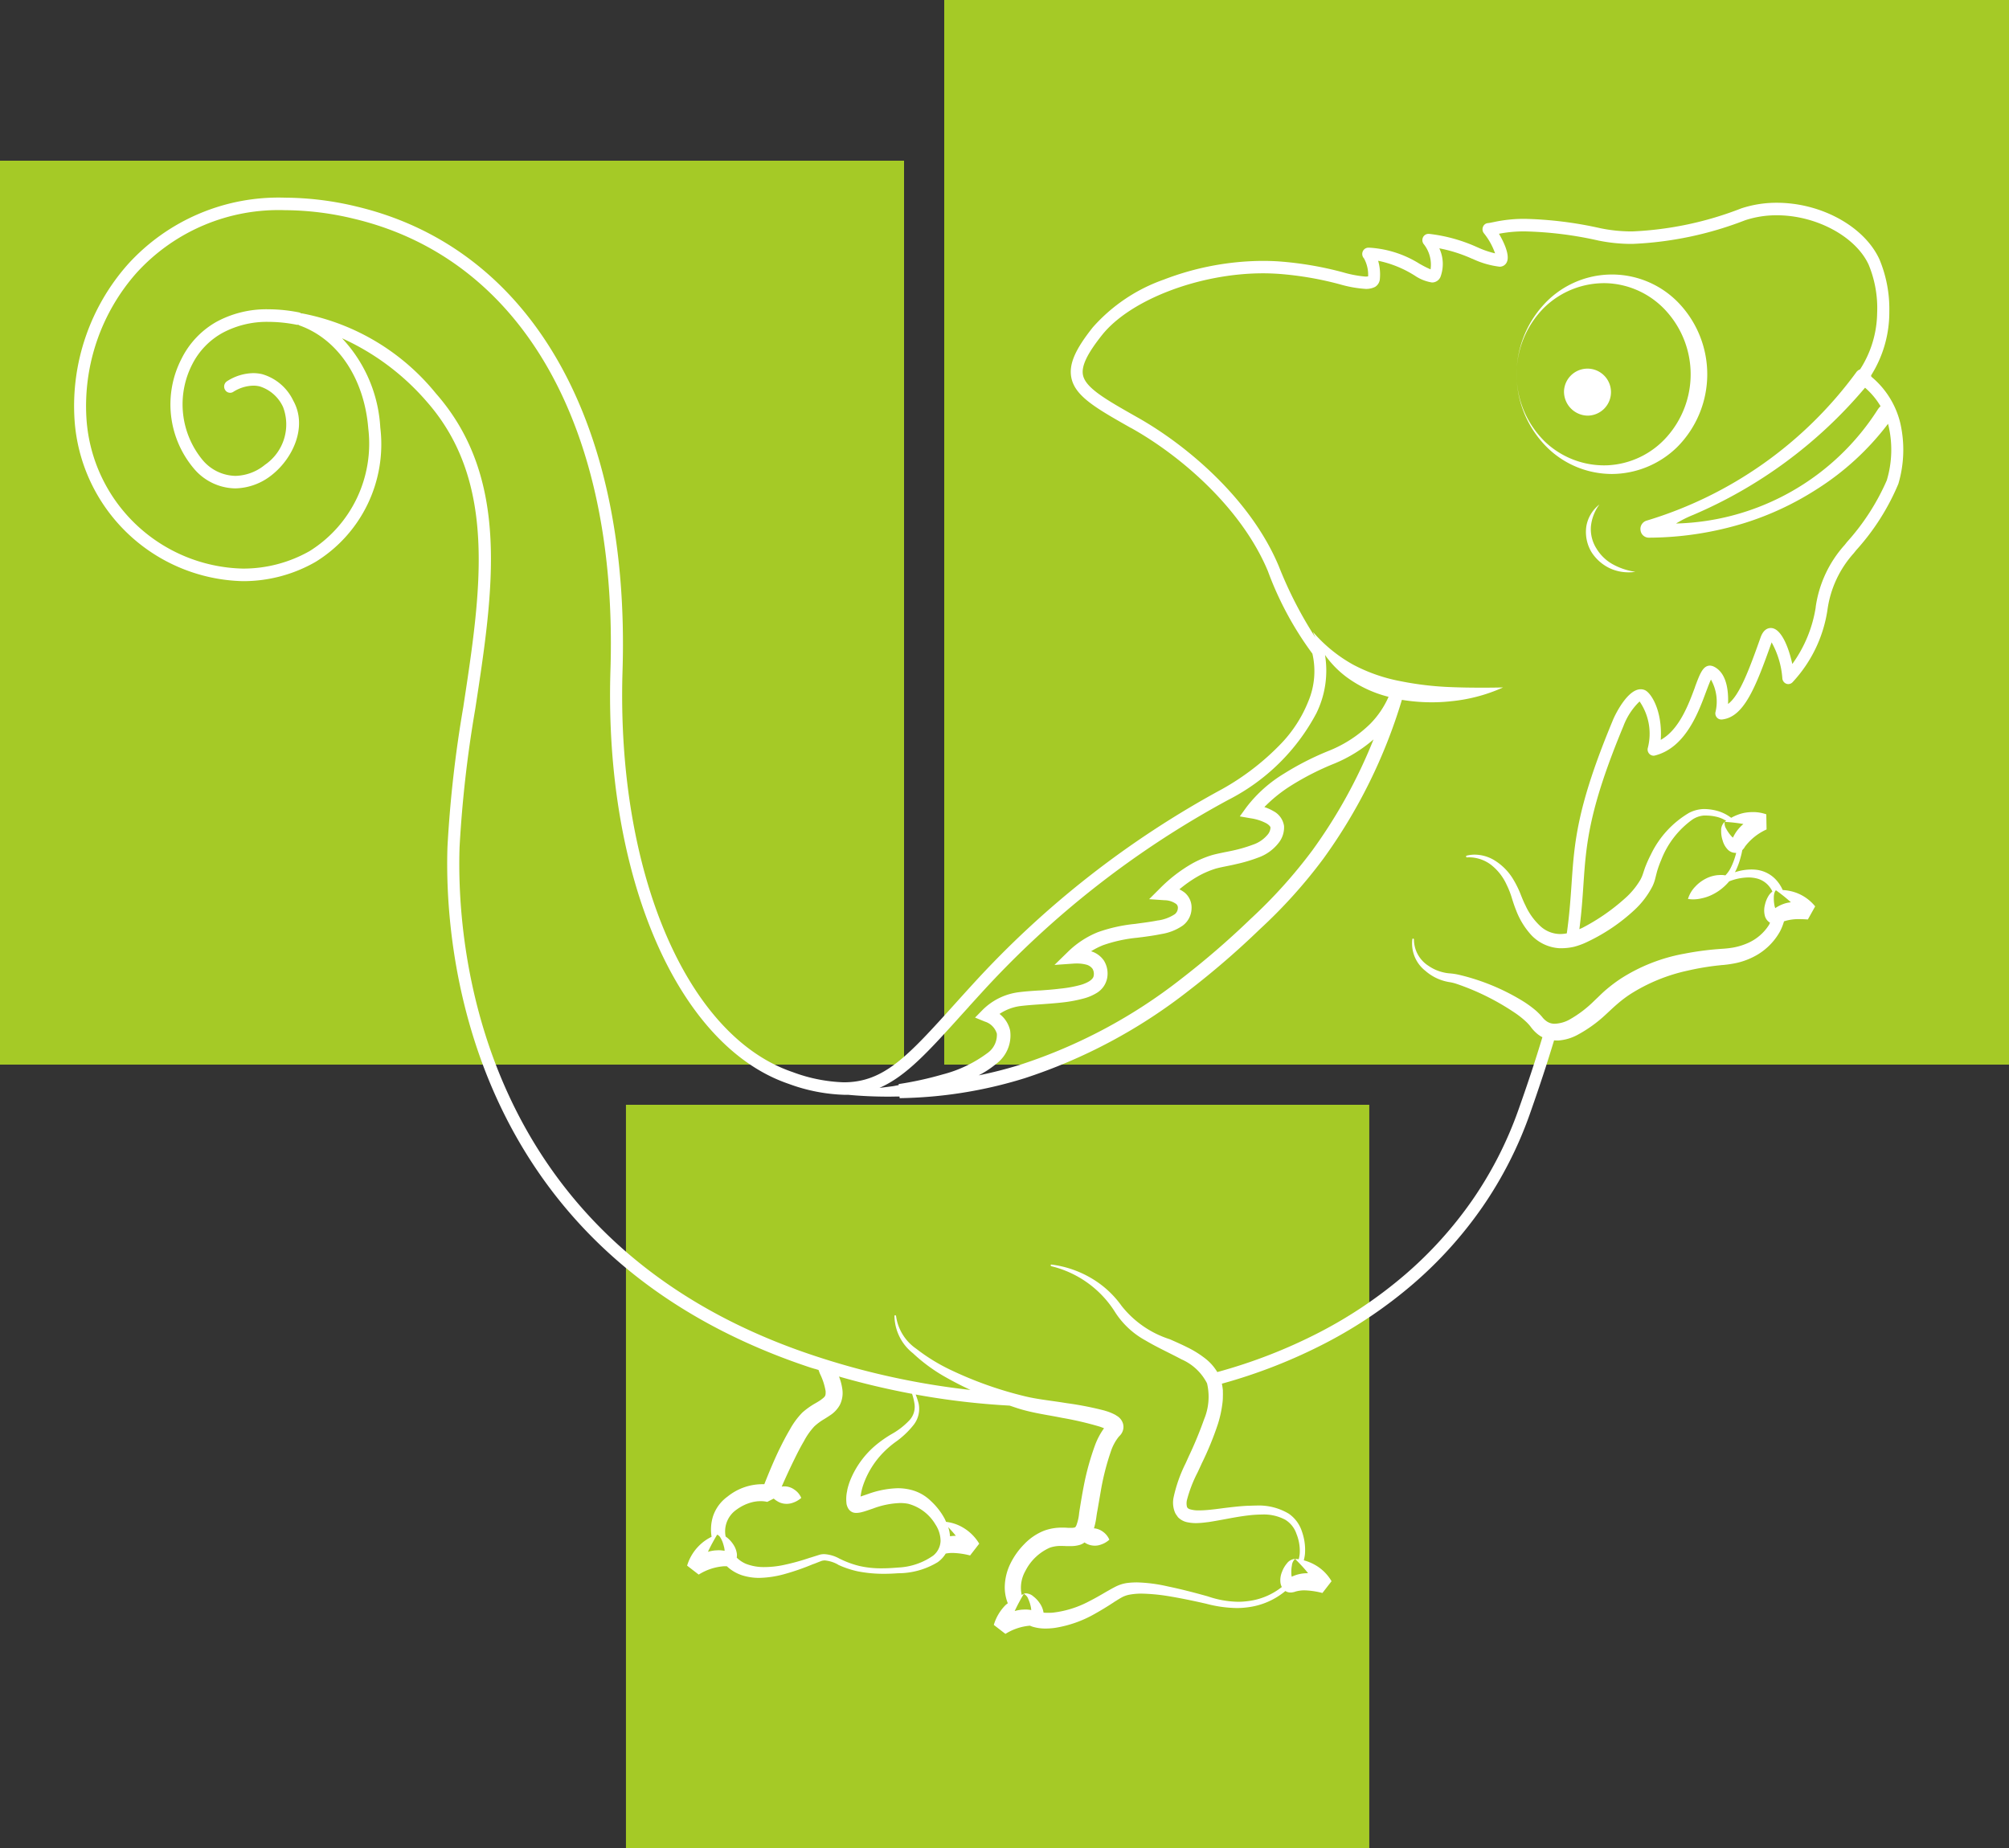
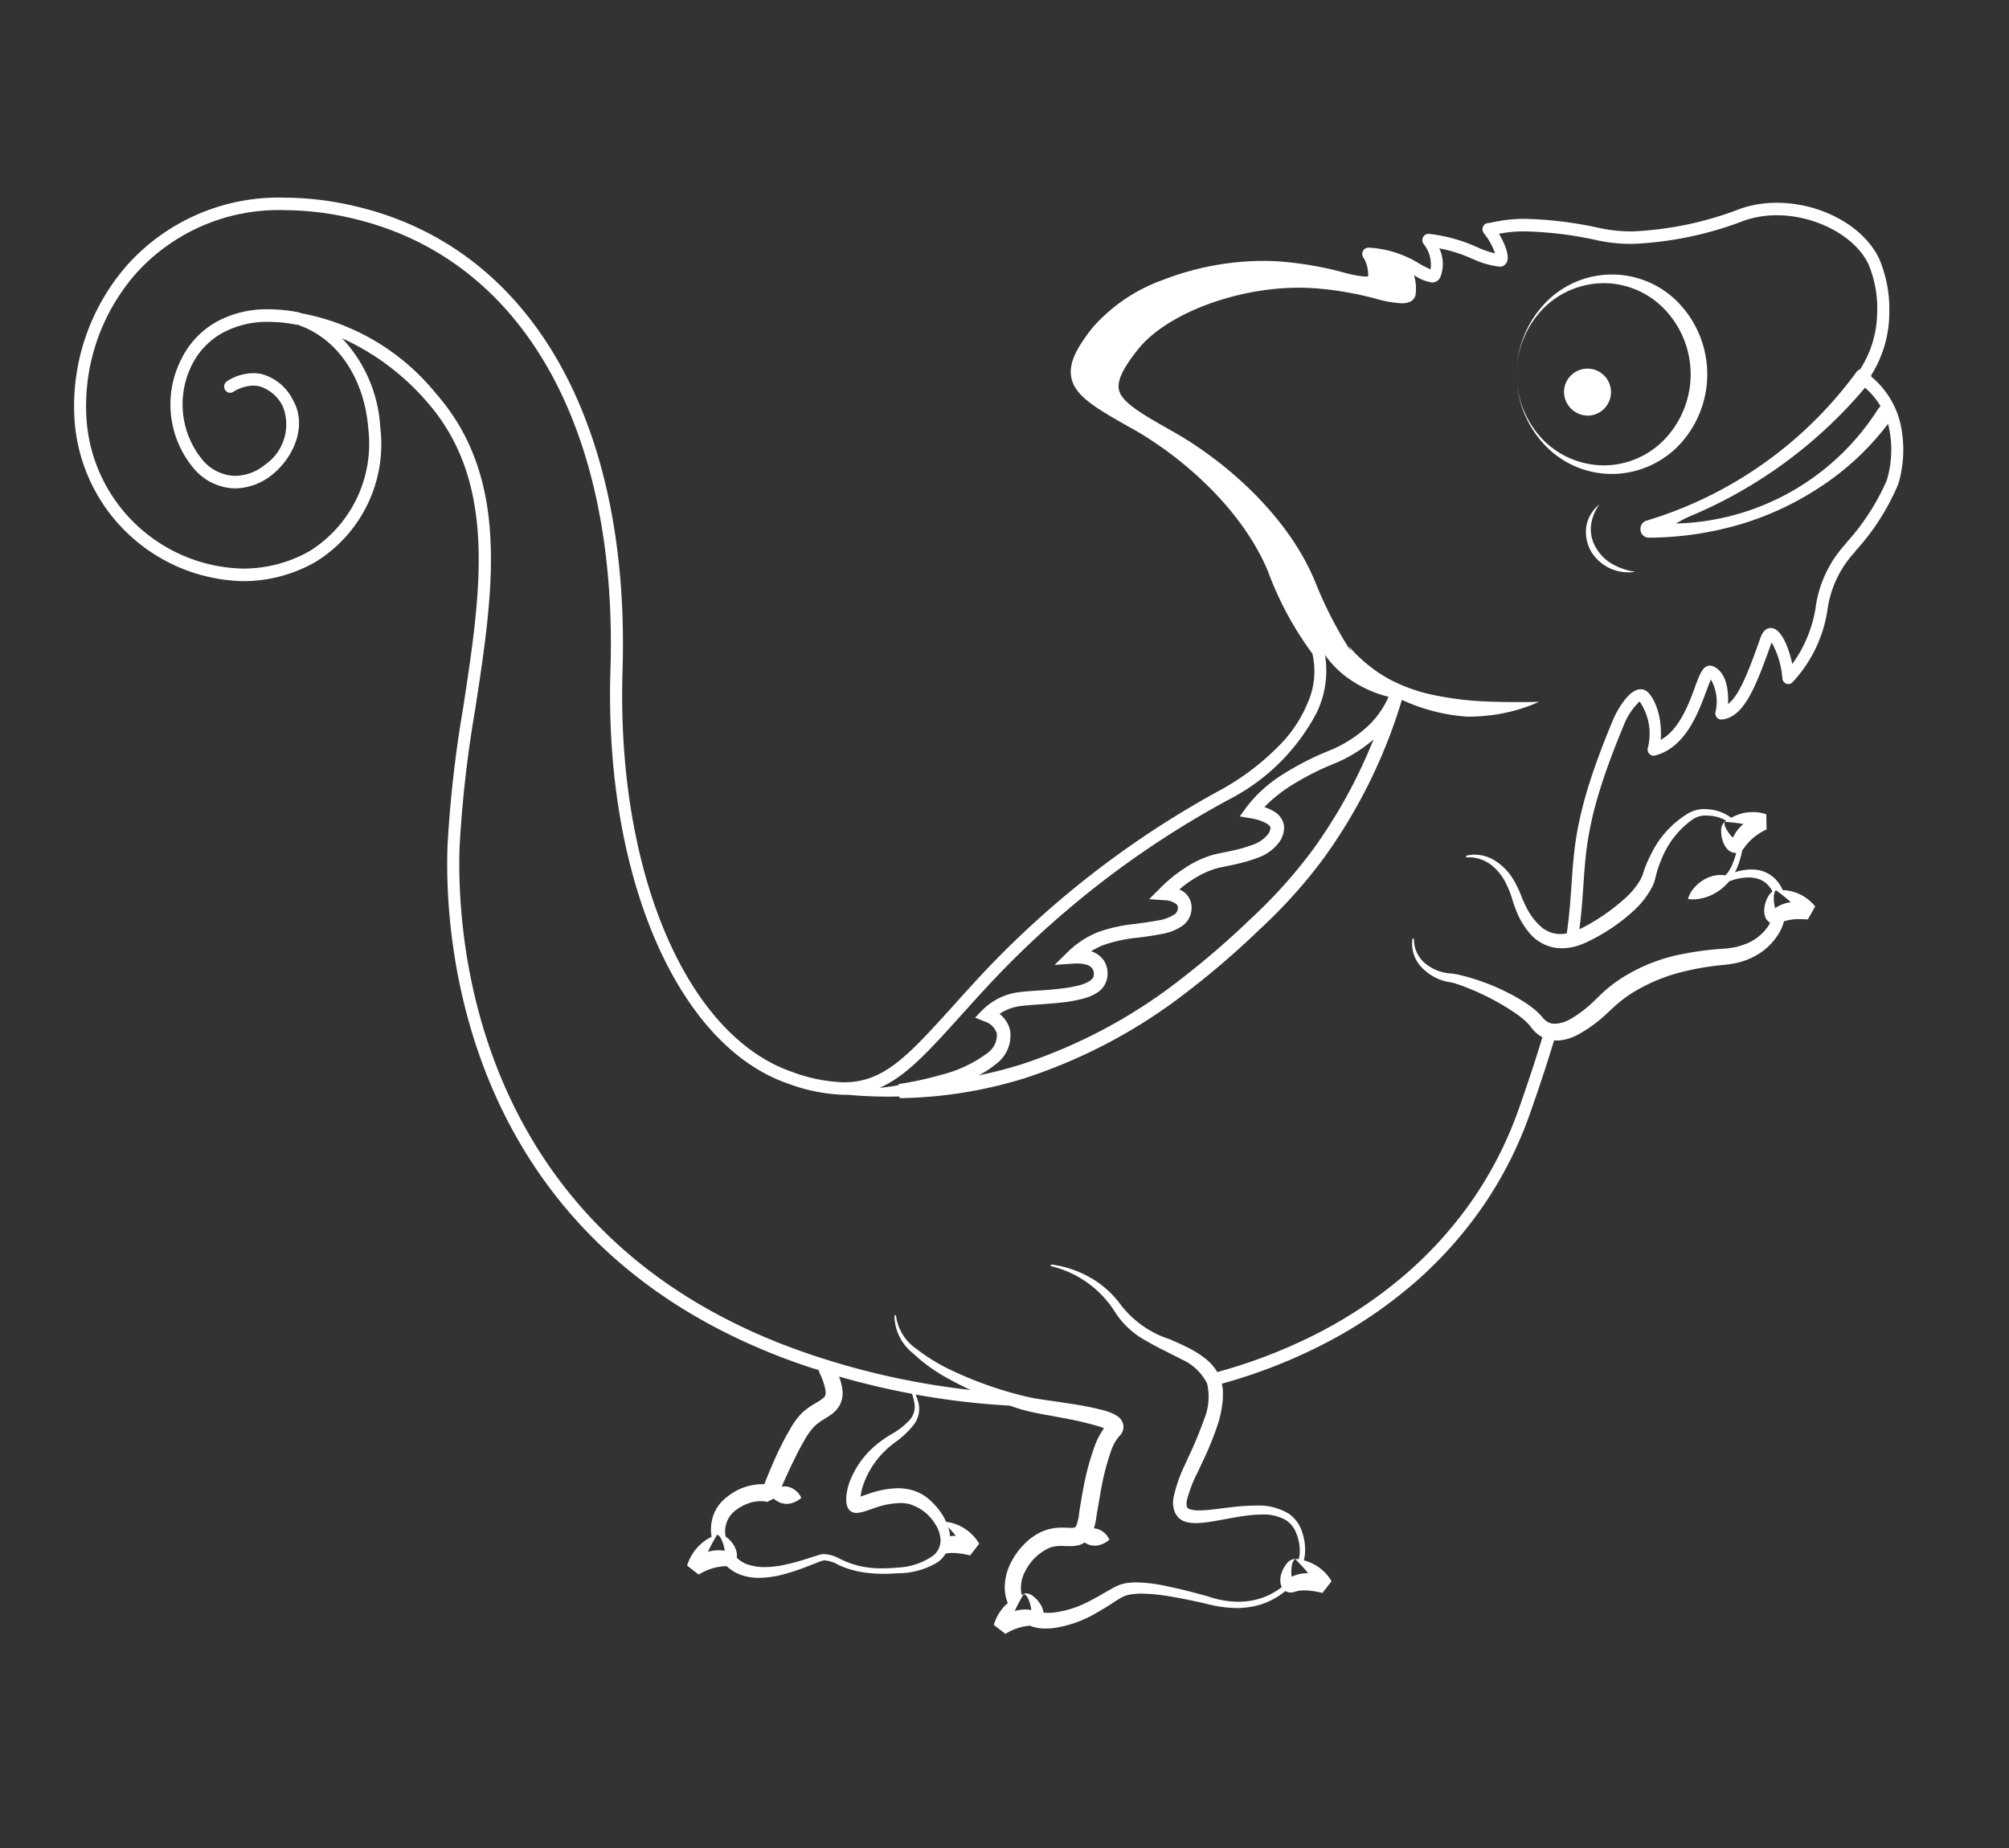
<svg xmlns="http://www.w3.org/2000/svg" width="110" height="101.2" viewBox="0 0 110 101.2">
  <rect x="0" y="0" width="110" height="101.2" fill="#333333" stroke="none" />
  <g id="Raggruppa_143" data-name="Raggruppa 143" transform="translate(-379.999 -1029.071)">
-     <path id="Unione_11" data-name="Unione 11" d="M34.273,101.2V60.5h40.7v40.7ZM51.7,58.3V0H110V58.3ZM0,58.3V8.8H49.5V58.3Z" transform="translate(379.999 1029.071)" fill="#a5ca26" />
-     <path id="Unione_10" data-name="Unione 10" d="M50.993,78.65l-.637-.492A2.583,2.583,0,0,1,51,77.071a.669.669,0,0,1,.067-.055c.018-.013.038-.028.056-.044a2.368,2.368,0,0,1-.167-.895,3.009,3.009,0,0,1,.326-1.309,4.046,4.046,0,0,1,.747-1.038A3.056,3.056,0,0,1,53.106,73a2.793,2.793,0,0,1,1.017-.169c.078,0,.16,0,.242.007s.142.005.2.005a.768.768,0,0,0,.208-.018l.016-.006c.035-.014.035-.014.075-.085l.009-.016a2.528,2.528,0,0,0,.156-.689c.013-.09.027-.181.042-.272.063-.39.127-.771.2-1.15a14.581,14.581,0,0,1,.628-2.291,3.936,3.936,0,0,1,.493-.928c-.077-.03-.153-.059-.226-.085a18.1,18.1,0,0,0-2.088-.487c-.233-.048-.469-.09-.7-.132h-.006c-.482-.087-.978-.177-1.483-.32-.2-.056-.388-.122-.575-.185l-.088-.03a40.96,40.96,0,0,1-5.143-.607l0,.011a4,4,0,0,1,.157.483,1.421,1.421,0,0,1-.286,1.184,4.733,4.733,0,0,1-.979.921,5.269,5.269,0,0,0-.672.58,4.771,4.771,0,0,0-1.088,1.751,3.086,3.086,0,0,0-.153.655l.431-.146a5.172,5.172,0,0,1,1.6-.308,2.959,2.959,0,0,1,.737.091,2.391,2.391,0,0,1,1.088.616,3.7,3.7,0,0,1,.753.974c.018.038.036.078.053.116l.019.045a2.35,2.35,0,0,1,.926.312,2.536,2.536,0,0,1,.889.882l-.5.646a4.194,4.194,0,0,0-.96-.138,1.934,1.934,0,0,0-.375.035,1.626,1.626,0,0,1-.435.469,4.188,4.188,0,0,1-2.175.608c-.27.02-.521.03-.768.03a7.286,7.286,0,0,1-1.432-.133,5.2,5.2,0,0,1-1.06-.352L41.8,74.84a1.814,1.814,0,0,0-.693-.213.629.629,0,0,0-.181.026c-.142.054-.284.111-.435.17l-.013,0a13.1,13.1,0,0,1-1.612.56,5.571,5.571,0,0,1-1.343.2,3.086,3.086,0,0,1-.956-.144,2.218,2.218,0,0,1-.827-.493h-.079l-.048,0h-.034a2.988,2.988,0,0,0-1.38.457l-.635-.491a2.588,2.588,0,0,1,.648-1.085,2.542,2.542,0,0,1,.692-.494,2.446,2.446,0,0,1,.077-1.12,2.181,2.181,0,0,1,.8-1.085,3.037,3.037,0,0,1,1.85-.675c.053,0,.107,0,.16,0,.283-.715.532-1.3.784-1.832.192-.391.359-.719.55-1.051l.059-.1a4.189,4.189,0,0,1,.691-.942,4.121,4.121,0,0,1,.736-.52c.093-.055.18-.107.256-.159l0,0c.267-.2.289-.216.281-.491a3.443,3.443,0,0,0-.306-.944c-.021-.048-.04-.1-.058-.15l-.024-.067-.206-.063-.011,0c-.093-.028-.2-.059-.3-.093-19.054-6.357-19.971-23.424-19.8-28.5a66.319,66.319,0,0,1,.875-7.7l0-.011c.961-6.3,1.869-12.243-2-16.65A13.471,13.471,0,0,0,14.671,7.7a7.756,7.756,0,0,1,2.093,4.884,7.566,7.566,0,0,1-3.549,7.364A7.954,7.954,0,0,1,9.239,21,9.462,9.462,0,0,1,.023,12.156a11.7,11.7,0,0,1,2.915-8.5A11.132,11.132,0,0,1,11.551,0a16.958,16.958,0,0,1,3.926.488c9.538,2.273,14.978,11.777,14.551,25.423-.341,10.958,3.486,19.993,9.307,21.97a8.763,8.763,0,0,0,2.806.563c2.214,0,3.51-1.437,6.092-4.3.333-.371.653-.723.977-1.078a51.949,51.949,0,0,1,13.67-10.691,13.82,13.82,0,0,0,3.24-2.514,7.2,7.2,0,0,0,1.452-2.267A4.26,4.26,0,0,0,67.8,24.97a18.087,18.087,0,0,1-2.436-4.519c-1.456-3.482-4.788-6.314-7.421-7.8l-.07-.04-.009,0c-1.918-1.087-3.075-1.743-3.266-2.773-.133-.723.209-1.518,1.182-2.741a9.3,9.3,0,0,1,3.874-2.607,15.274,15.274,0,0,1,5.433-1.028c.308,0,.615.01.915.031a18.813,18.813,0,0,1,3.469.593h0a6.26,6.26,0,0,0,1.233.235.7.7,0,0,0,.148-.013,1.862,1.862,0,0,0-.227-.983.353.353,0,0,1-.071-.37.333.333,0,0,1,.3-.216h.076a5.81,5.81,0,0,1,2.767.9l.006,0a5.04,5.04,0,0,0,.568.286,1.807,1.807,0,0,0-.389-1.4.361.361,0,0,1-.014-.376.332.332,0,0,1,.28-.167.27.27,0,0,1,.041,0,8.787,8.787,0,0,1,2.625.725l.03.013a4.932,4.932,0,0,0,.959.329,3.68,3.68,0,0,0-.6-1.086.352.352,0,0,1-.065-.357.318.318,0,0,1,.279-.214c.082-.008.177-.028.287-.051l.026-.005A7.853,7.853,0,0,1,79.46,1.16a21.009,21.009,0,0,1,4.122.516,8.533,8.533,0,0,0,1.736.172A18.6,18.6,0,0,0,91.285.586,6.137,6.137,0,0,1,93.232.279c2.431,0,4.793,1.3,5.617,3.1a7.061,7.061,0,0,1,.54,2.857,6.491,6.491,0,0,1-1,3.5.27.27,0,0,1,.011.051l0,.013a4.745,4.745,0,0,1,1.585,2.525,6.575,6.575,0,0,1-.1,3.344,12.736,12.736,0,0,1-2.31,3.635l-.138.172A5.815,5.815,0,0,0,96,22.586v0a7.409,7.409,0,0,1-1.911,3.951.326.326,0,0,1-.231.1.317.317,0,0,1-.12-.024.345.345,0,0,1-.207-.3,4.752,4.752,0,0,0-.586-1.961c-.9,2.547-1.537,4.1-2.723,4.224l-.034,0a.318.318,0,0,1-.232-.1.346.346,0,0,1-.091-.281,2.455,2.455,0,0,0-.242-1.805c-.066.134-.147.349-.226.557l-.044.116c-.424,1.144-1.132,3.058-2.793,3.484a.31.31,0,0,1-.079.011.322.322,0,0,1-.222-.092.343.343,0,0,1-.1-.306,3.113,3.113,0,0,0-.444-2.573,3.654,3.654,0,0,0-.882,1.343c-1.913,4.6-2.042,6.488-2.191,8.67V37.6c-.048.71-.1,1.515-.224,2.459l.076-.035.005,0,.076-.035a11.121,11.121,0,0,0,2.321-1.6,4.226,4.226,0,0,0,.861-1.033,1.916,1.916,0,0,0,.125-.278l.125-.374a6.91,6.91,0,0,1,.326-.732,5.309,5.309,0,0,1,2.092-2.284,1.87,1.87,0,0,1,.777-.208h.042a2.763,2.763,0,0,1,.725.1,2.257,2.257,0,0,1,.762.38,2.491,2.491,0,0,1,.7-.268,2.646,2.646,0,0,1,.488-.046,2.16,2.16,0,0,1,.734.123l.015.828a3.055,3.055,0,0,0-1.179.936.531.531,0,0,1-.033.055l-.011.016a1.116,1.116,0,0,1-.1.12l-.007.005,0,0a3.568,3.568,0,0,1-.089.386,4.032,4.032,0,0,1-.267.739l-.025.045-.024.042a2.926,2.926,0,0,1,.9-.151,2.438,2.438,0,0,1,.319.021,1.748,1.748,0,0,1,.925.435,1.951,1.951,0,0,1,.332.4,2.162,2.162,0,0,1,.143.269,2.564,2.564,0,0,1,.777.163,2.427,2.427,0,0,1,1,.732l-.4.717c-.173-.012-.323-.018-.46-.018a2.559,2.559,0,0,0-.847.12,2.863,2.863,0,0,1-.232.577,3.413,3.413,0,0,1-1.47,1.384,3.9,3.9,0,0,1-.933.326,6.255,6.255,0,0,1-.738.107l-.017,0-.173.018a14.4,14.4,0,0,0-1.714.288A9.655,9.655,0,0,0,85.2,43.621a6.7,6.7,0,0,0-.677.511c-.162.138-.319.284-.485.438l-.173.161a7.359,7.359,0,0,1-1.574,1.129,2.61,2.61,0,0,1-1.014.294l-.078,0c-.059,0-.12,0-.166-.007-.381,1.266-.821,2.6-1.343,4.079a21.593,21.593,0,0,1-2.574,5.038,22.4,22.4,0,0,1-3.765,4.191,25.072,25.072,0,0,1-4.807,3.257,29.211,29.211,0,0,1-5.7,2.236c.023.108.041.225.055.356l0,.052c0,.1.006.158,0,.262v.036c0,.1-.006.207-.017.3a6.3,6.3,0,0,1-.256,1.206,16.8,16.8,0,0,1-.873,2.132l-.013.028c-.073.164-.154.336-.225.487a7.222,7.222,0,0,0-.585,1.519.8.8,0,0,0,0,.353.088.088,0,0,0,.02.045.038.038,0,0,1,.007.014h0a.182.182,0,0,0,.03.031,0,0,0,0,0,0,0,.3.3,0,0,0,.111.057,1.642,1.642,0,0,0,.5.061c.129,0,.276-.007.462-.022.281-.025.572-.061.852-.1.436-.053.886-.109,1.341-.131.124,0,.287-.011.453-.011a3.2,3.2,0,0,1,1.8.444,1.881,1.881,0,0,1,.725.987,3,3,0,0,1,.164,1.2,1.827,1.827,0,0,1-.044.275c-.006.031-.013.062-.019.094a2.564,2.564,0,0,1,.631.26,2.434,2.434,0,0,1,.886.882l-.5.645a4.318,4.318,0,0,0-.972-.144,1.8,1.8,0,0,0-.506.067.353.353,0,0,1-.056.019l-.021.006-.052.01c-.028.006-.064.013-.093.016h-.037a.522.522,0,0,1-.282-.076l-.007-.005,0,0a.018.018,0,0,0-.009.005l0,0a3.976,3.976,0,0,1-2.086.889,4.214,4.214,0,0,1-.566.037A6.835,6.835,0,0,1,61.993,77c-.846-.193-1.526-.329-2.143-.428a10.258,10.258,0,0,0-1.391-.127,3.565,3.565,0,0,0-.7.062,1.446,1.446,0,0,0-.425.16c-.1.056-.2.118-.3.184l-.008,0-.15.1c-.305.2-.633.4-.969.589a6.414,6.414,0,0,1-2.2.78,3.86,3.86,0,0,1-.511.037,2.4,2.4,0,0,1-.747-.11.7.7,0,0,1-.067-.027l-.046-.02a3,3,0,0,0-1.346.452Zm1.5-2.074a1.491,1.491,0,0,1,.367.378,1.225,1.225,0,0,1,.22.533c.075.006.155.009.237.009s.2,0,.3-.013a5.571,5.571,0,0,0,1.962-.62c.319-.16.632-.342.952-.53l.094-.053c.13-.073.264-.149.407-.221a2.042,2.042,0,0,1,.616-.195,4.362,4.362,0,0,1,.55-.034,8.474,8.474,0,0,1,1.672.217l.058.012c.792.165,1.566.374,2.152.538a5.32,5.32,0,0,0,1.653.294,3.817,3.817,0,0,0,.455-.027,3.7,3.7,0,0,0,1.938-.781.743.743,0,0,1-.074-.231,1.19,1.19,0,0,1,.085-.6,1.564,1.564,0,0,1,.268-.463.613.613,0,0,1,.4-.241.283.283,0,0,1,.045,0,.547.547,0,0,0-.172.358l-.006.029a1.818,1.818,0,0,0-.025.367c0,.018,0,.035,0,.053s0,.046.006.072.009.064.014.093a1.981,1.981,0,0,1,.845-.192h.052c-.033-.043-.07-.088-.1-.127-.16-.192-.354-.4-.609-.654a1.509,1.509,0,0,1,.2.015c0-.021.008-.042.013-.063v0a1.724,1.724,0,0,0,.04-.268,2.477,2.477,0,0,0-.179-1.056,1.452,1.452,0,0,0-.614-.776,2.485,2.485,0,0,0-1.272-.286,6.741,6.741,0,0,0-.747.048c-.422.049-.835.125-1.271.206-.291.054-.59.109-.892.156l-.128.015a4.648,4.648,0,0,1-.577.046,2.324,2.324,0,0,1-.516-.057.966.966,0,0,1-.38-.186.688.688,0,0,1-.06-.051l-.015-.013A.433.433,0,0,1,60.4,72.2l-.019-.026a.8.8,0,0,1-.116-.2,1.422,1.422,0,0,1-.069-.778,7.89,7.89,0,0,1,.662-1.885l0,0c.053-.116.108-.237.16-.356A21.238,21.238,0,0,0,61.87,66.9a3.207,3.207,0,0,0,.162-1.97,2.842,2.842,0,0,0-1.4-1.315c-.243-.131-.5-.258-.74-.38h0c-.4-.2-.821-.412-1.226-.652a4.586,4.586,0,0,1-1.706-1.611A5.7,5.7,0,0,0,53.5,58.514h0c-.014,0-.018-.016-.022-.029v0a.024.024,0,0,0-.006-.007s-.007-.007-.005-.012a.044.044,0,0,1,.044-.041h.005a5.7,5.7,0,0,1,2.121.712,5.368,5.368,0,0,1,1.713,1.547,5.483,5.483,0,0,0,2.639,1.829l0,0c.315.139.641.282.957.441a5.5,5.5,0,0,1,1.006.629,2.682,2.682,0,0,1,.641.729,28.586,28.586,0,0,0,5.584-2.171,24.434,24.434,0,0,0,4.7-3.167,21.77,21.77,0,0,0,3.68-4.079,20.933,20.933,0,0,0,2.511-4.906c.507-1.424.94-2.738,1.326-4.015a1.441,1.441,0,0,1-.246-.156,2.122,2.122,0,0,1-.385-.4,1.716,1.716,0,0,0-.126-.153l-.013-.014c-.039-.042-.08-.085-.126-.127a4.85,4.85,0,0,0-.664-.52,13.4,13.4,0,0,0-3.135-1.549,2.451,2.451,0,0,0-.411-.1,2.613,2.613,0,0,1-1.3-.614,1.9,1.9,0,0,1-.715-1.731.047.047,0,0,1,.044-.04h0s.005,0,.007.007a.014.014,0,0,0,.007.008l.007,0c.011.008.022.014.022.03a1.724,1.724,0,0,0,.811,1.46,2.353,2.353,0,0,0,.762.34,2.145,2.145,0,0,0,.4.065,3.511,3.511,0,0,1,.471.071,11.921,11.921,0,0,1,3.41,1.38,6.034,6.034,0,0,1,.79.558c.068.056.131.118.19.175s.123.129.178.191a1.094,1.094,0,0,0,.251.245.737.737,0,0,0,.445.137A1.8,1.8,0,0,0,81.894,45a6.327,6.327,0,0,0,1.337-1.018c.064-.06.131-.126.2-.19.154-.15.312-.306.486-.449a8.112,8.112,0,0,1,.77-.577A9.557,9.557,0,0,1,88.17,41.4a16.317,16.317,0,0,1,1.82-.249l.213-.016a5.66,5.66,0,0,0,.631-.069,3.539,3.539,0,0,0,.768-.23,2.615,2.615,0,0,0,1.2-1.013c.01-.018.019-.037.027-.056s.019-.041.03-.061a.626.626,0,0,1-.282-.369,1.193,1.193,0,0,1,0-.606,1.613,1.613,0,0,1,.2-.5A.845.845,0,0,1,92.987,38a.324.324,0,0,1-.019-.04l0-.007a1.458,1.458,0,0,0-.23-.321,1.274,1.274,0,0,0-.663-.364,1.91,1.91,0,0,0-.406-.042,2.945,2.945,0,0,0-1.05.215,2.881,2.881,0,0,1-.348.35,2.682,2.682,0,0,1-.542.36,2.383,2.383,0,0,1-.618.219,2.017,2.017,0,0,1-.459.056,1.814,1.814,0,0,1-.287-.023,1.652,1.652,0,0,1,.4-.676,2.034,2.034,0,0,1,.566-.43,1.81,1.81,0,0,1,.685-.2c.053,0,.1-.007.153-.007a1.31,1.31,0,0,1,.243.022,1.624,1.624,0,0,0,.293-.411,3.769,3.769,0,0,0,.26-.673c.01-.032.018-.064.026-.095S91,35.9,91,35.88h-.038a.59.59,0,0,1-.4-.162,1.152,1.152,0,0,1-.3-.521,1.566,1.566,0,0,1-.08-.531.6.6,0,0,1,.192-.483.557.557,0,0,0,.088.385l.016.031a2.081,2.081,0,0,0,.232.331l.005.007.006.007c.022.024.045.048.071.07l.035.031A2.139,2.139,0,0,1,91.4,34.3a8.126,8.126,0,0,0-1.024-.117.2.2,0,0,1,.045-.029.288.288,0,0,0,.039-.024,1.7,1.7,0,0,0-.567-.234,2.486,2.486,0,0,0-.53-.06c-.049,0-.1,0-.145,0a1.328,1.328,0,0,0-.607.217A4.883,4.883,0,0,0,86.9,36.266a5.506,5.506,0,0,0-.239.668l-.089.353a2.193,2.193,0,0,1-.151.422,4.694,4.694,0,0,1-.989,1.3,10.117,10.117,0,0,1-2.529,1.72,3.982,3.982,0,0,1-.758.289,3.055,3.055,0,0,1-.686.083c-.046,0-.092,0-.136,0a2.309,2.309,0,0,1-1.525-.706,4.229,4.229,0,0,1-.847-1.38c-.087-.212-.152-.416-.215-.613a4.785,4.785,0,0,0-.306-.789,2.9,2.9,0,0,0-.861-1.089,2.008,2.008,0,0,0-1.172-.4c-.045,0-.091,0-.136.005h0a.024.024,0,0,1-.018-.011l-.007-.007-.01-.006c-.006,0-.012-.006-.014-.014a.056.056,0,0,1,.034-.059,1.778,1.778,0,0,1,.443-.055,2.11,2.11,0,0,1,1.036.284,3.076,3.076,0,0,1,1.1,1.115,5.467,5.467,0,0,1,.408.853c.077.19.151.37.235.533a3.531,3.531,0,0,0,.792,1.11,1.617,1.617,0,0,0,1.1.452h.03a1.955,1.955,0,0,0,.34-.037c.143-1.009.2-1.836.263-2.735v-.007c.154-2.245.286-4.182,2.238-8.878.1-.271.8-1.747,1.544-1.747a.557.557,0,0,1,.231.048c.342.15.969,1.132.868,2.723,1.013-.558,1.53-1.956,1.873-2.881l0-.01c.272-.733.437-1.175.827-1.175a.577.577,0,0,1,.175.04c.573.256.854.969.81,2.061.618-.46,1.128-1.8,1.782-3.645.151-.426.388-.515.56-.515.553,0,.97,1.018,1.176,1.971a7.179,7.179,0,0,0,1.28-3.092l0-.017,0-.007a6.419,6.419,0,0,1,1.594-3.411l.117-.149a12.545,12.545,0,0,0,2.181-3.379,5.8,5.8,0,0,0,.07-3.1,14.866,14.866,0,0,1-3.917,3.593A16.339,16.339,0,0,1,91.516,17.8a17.975,17.975,0,0,1-5.266.819l-.017,0h-.017a.456.456,0,0,1-.448-.4.474.474,0,0,1,.338-.535A22.146,22.146,0,0,0,97.573,9.57a.435.435,0,0,1,.216-.168,5.835,5.835,0,0,0,.933-3.08,6.223,6.223,0,0,0-.464-2.651C97.549,2.128,95.388.964,93.232.964a5.456,5.456,0,0,0-1.745.275,19.232,19.232,0,0,1-6.169,1.293,9.089,9.089,0,0,1-1.862-.185,20.312,20.312,0,0,0-4-.5,7.1,7.1,0,0,0-1.441.13c.15.249.623,1.1.439,1.533a.426.426,0,0,1-.4.27,4.793,4.793,0,0,1-1.487-.431l-.01,0-.024-.01a8,8,0,0,0-1.783-.565,2.03,2.03,0,0,1,.061,1.57.5.5,0,0,1-.465.3,2.32,2.32,0,0,1-.959-.389l-.022-.012A5.988,5.988,0,0,0,71.4,3.455a2.668,2.668,0,0,1,.095.991.559.559,0,0,1-.26.439,1.071,1.071,0,0,1-.517.111,6.481,6.481,0,0,1-1.4-.248l-.027-.007a18.054,18.054,0,0,0-3.339-.569c-.307-.02-.587-.03-.856-.03-3.494,0-7.285,1.455-8.817,3.385-.81,1.02-1.131,1.69-1.042,2.174.131.712,1.244,1.344,2.93,2.3l.014.008.069.039c2.728,1.542,6.186,4.488,7.709,8.129a22.063,22.063,0,0,0,2.006,3.908c-.016-.037-.033-.075-.05-.111a1.968,1.968,0,0,1-.08-.19,8.062,8.062,0,0,0,2.2,1.791,9.136,9.136,0,0,0,2.576.9,17.135,17.135,0,0,0,2.763.327c.5.021,1.023.031,1.608.031.38,0,.792,0,1.261-.013a9.067,9.067,0,0,1-2.845.756,9.444,9.444,0,0,1-1.049.058A10.1,10.1,0,0,1,72.7,27.5l-.014.049a29.038,29.038,0,0,1-4.292,8.659,27.806,27.806,0,0,1-3.474,3.855,45.773,45.773,0,0,1-3.894,3.363,29.251,29.251,0,0,1-8.982,4.795A24.2,24.2,0,0,1,45.2,49.312l-.006-.09c-.207,0-.408.007-.6.007-.753,0-1.5-.033-2.207-.1-.071,0-.144,0-.215,0a9.639,9.639,0,0,1-3.047-.6c-6.1-2.075-10.11-11.388-9.759-22.647C29.789,12.6,24.538,3.351,15.33,1.157A16.261,16.261,0,0,0,11.551.685,10.508,10.508,0,0,0,3.417,4.119a11.006,11.006,0,0,0-2.74,7.993,8.783,8.783,0,0,0,8.563,8.2A7.361,7.361,0,0,0,12.9,19.35a6.935,6.935,0,0,0,3.208-6.7C15.892,9.918,14.451,7.755,12.349,7a.219.219,0,0,1-.054-.03l0,0-.013-.009-.026,0-.031,0a.12.12,0,0,1-.031,0,7.985,7.985,0,0,0-1.544-.16,5.136,5.136,0,0,0-2.518.6A4.067,4.067,0,0,0,6.465,9.131a4.793,4.793,0,0,0,.575,5.241,2.41,2.41,0,0,0,1.791.863,2.64,2.64,0,0,0,1.618-.607,2.679,2.679,0,0,0,.991-3.165,2.1,2.1,0,0,0-1.281-1.129,1.526,1.526,0,0,0-.35-.04,2.129,2.129,0,0,0-1.082.332.319.319,0,0,1-.455-.092.349.349,0,0,1,.088-.474,2.721,2.721,0,0,1,1.446-.451,2.157,2.157,0,0,1,.49.056A2.725,2.725,0,0,1,12,11.117c.788,1.408-.009,3.141-1.159,4.056a3.3,3.3,0,0,1-2.027.747A3.02,3.02,0,0,1,6.57,14.849a5.449,5.449,0,0,1-.682-6.042A4.733,4.733,0,0,1,7.792,6.8a5.728,5.728,0,0,1,2.849-.688,8.721,8.721,0,0,1,1.673.171.347.347,0,0,1,.122.055l.008,0a.022.022,0,0,1,.011,0h.034a12.433,12.433,0,0,1,7.319,4.381c4.089,4.655,3.153,10.764,2.163,17.232l-.006.042a65.81,65.81,0,0,0-.86,7.573c-.169,4.958.727,21.615,19.343,27.825a41.679,41.679,0,0,0,8.632,1.9c-.5-.234-.925-.454-1.313-.672a9.158,9.158,0,0,1-1.836-1.336,2.652,2.652,0,0,1-1.014-2.041.047.047,0,0,1,.045-.044c.017,0,.028.017.036.035,0,0,0,0,0,0s.006,0,.006.007a2.605,2.605,0,0,0,1.113,1.8,10.151,10.151,0,0,0,1.853,1.143,20.655,20.655,0,0,0,4.093,1.455c.454.111.95.181,1.431.249.232.033.472.066.71.105l.181.028a17.572,17.572,0,0,1,2.032.4l.059.019a2.765,2.765,0,0,1,.55.225.726.726,0,0,0,.071.048.738.738,0,0,1,.326.4.659.659,0,0,1-.067.551.618.618,0,0,1-.073.1.085.085,0,0,0-.013.015l-.071.074a2.593,2.593,0,0,0-.436.815,13.666,13.666,0,0,0-.544,2.132l-.192,1.112c-.019.095-.034.192-.049.295a4.039,4.039,0,0,1-.138.665h.035a.966.966,0,0,1,.435.169,1.037,1.037,0,0,1,.373.451,1.282,1.282,0,0,1-.487.277.922.922,0,0,1-.305.051,1.046,1.046,0,0,1-.127-.008.97.97,0,0,1-.415-.152l-.013-.01-.01-.008a.82.82,0,0,1-.307.147,1.681,1.681,0,0,1-.44.055c-.055,0-.106,0-.151,0h0l-.092,0c-.109-.006-.2-.009-.28-.009a1.81,1.81,0,0,0-.632.095,2.749,2.749,0,0,0-1.341,1.279,1.857,1.857,0,0,0-.2,1.306.409.409,0,0,0,.056-.026A.335.335,0,0,1,52,76.46a10.1,10.1,0,0,0-.5.938,2.1,2.1,0,0,1,.408-.076h0c.056,0,.112-.007.166-.007h.032a1.868,1.868,0,0,1,.3.03c0-.018,0-.037-.006-.06a.787.787,0,0,0-.014-.1,2.143,2.143,0,0,0-.122-.4l-.017-.036a.511.511,0,0,0-.25-.293.288.288,0,0,1,.124-.026A.679.679,0,0,1,52.5,76.576ZM41.9,74.526l.087.041a5.068,5.068,0,0,0,1,.361,5.256,5.256,0,0,0,1.234.131c.265,0,.546-.013.886-.042a3.616,3.616,0,0,0,1.935-.657,1.083,1.083,0,0,0,.4-.8,1.665,1.665,0,0,0-.28-.9,2.469,2.469,0,0,0-1.489-1.134,2.266,2.266,0,0,0-.445-.042,4.617,4.617,0,0,0-1.48.3l-.183.062,0,0c-.108.037-.219.075-.339.111l-.055.014a1.324,1.324,0,0,1-.318.054h-.014A.586.586,0,0,1,42.651,72a.5.5,0,0,1-.245-.188l-.011-.015a.835.835,0,0,1-.105-.276l0-.021a2.035,2.035,0,0,1,.041-.7l0-.022a3.438,3.438,0,0,1,.189-.6,4.925,4.925,0,0,1,1.419-1.9,6.482,6.482,0,0,1,.814-.565,4.02,4.02,0,0,0,.946-.723,1.085,1.085,0,0,0,.319-.909,3.172,3.172,0,0,0-.138-.577c-1.381-.26-2.727-.579-4-.948a3.023,3.023,0,0,1,.184.7,1.459,1.459,0,0,1-.137.855,1.6,1.6,0,0,1-.545.576c-.11.075-.213.14-.311.2l0,0a3.144,3.144,0,0,0-.541.4,3.741,3.741,0,0,0-.572.814c-.159.269-.32.572-.52.984-.217.438-.438.916-.695,1.5a.943.943,0,0,1,.16-.014.8.8,0,0,1,.1.007.94.94,0,0,1,.435.173,1.021,1.021,0,0,1,.376.452,1.335,1.335,0,0,1-.489.275.968.968,0,0,1-.308.05,1.12,1.12,0,0,1-.126-.007.943.943,0,0,1-.412-.152,1.013,1.013,0,0,1-.172-.129l-.357.181a1.434,1.434,0,0,0-.354-.039,1.935,1.935,0,0,0-.488.061,2.468,2.468,0,0,0-.834.4,1.443,1.443,0,0,0-.6,1.479l.023.013a1.535,1.535,0,0,1,.368.378,1.21,1.21,0,0,1,.225.561.91.91,0,0,1-.009.2,1.644,1.644,0,0,0,.491.334,2.7,2.7,0,0,0,1.038.183,5.267,5.267,0,0,0,.948-.095,12.292,12.292,0,0,0,1.538-.419l.011,0c.175-.056.356-.113.541-.17a1.009,1.009,0,0,1,.222-.025A1.931,1.931,0,0,1,41.9,74.526Zm-7.193-.371v0a2.079,2.079,0,0,1,.407-.078c.056,0,.113-.007.168-.007s.1,0,.15.006a1.836,1.836,0,0,1,.185.025c0-.049-.009-.1-.017-.155a2.927,2.927,0,0,0-.088-.309c-.012-.034-.025-.065-.038-.094l-.015-.031a1.2,1.2,0,0,0-.082-.152.367.367,0,0,0-.168-.144c-.044.073-.09.15-.139.237-.144.251-.263.48-.364.7h0ZM47.9,72.938a2.073,2.073,0,0,1,.058.354v.01l.018,0,.068-.009a1.784,1.784,0,0,1,.2-.013h.034c-.115-.145-.252-.3-.421-.479h0C47.873,72.844,47.887,72.891,47.9,72.938Zm20.14-44.745A11.228,11.228,0,0,1,63.2,32.975,51.265,51.265,0,0,0,49.685,43.539c-.242.264-.473.521-.7.769l0,.005-.273.3-.042.046c-1.874,2.08-3.112,3.455-4.576,4.091.234-.027.48-.058.731-.092.068-.011.138-.024.2-.037h0l.122-.023,0-.057a18.914,18.914,0,0,0,2.4-.526,7.052,7.052,0,0,0,2.477-1.184,1.216,1.216,0,0,0,.5-1.048.99.99,0,0,0-.658-.664L49.33,44.9l.408-.415a3.4,3.4,0,0,1,1.961-.971c.382-.05.78-.077,1.166-.1l.034,0c.321-.023.719-.051,1.1-.1a6.606,6.606,0,0,0,1.1-.2,1.9,1.9,0,0,0,.478-.2c.217-.14.238-.252.245-.288a.557.557,0,0,0-.057-.393A.614.614,0,0,0,55.418,42a1.98,1.98,0,0,0-.519-.062c-.061,0-.123,0-.185.006l-1.035.072.758-.74a5.048,5.048,0,0,1,1.619-1.054,8.612,8.612,0,0,1,2.052-.454l.231-.033c.32-.041.661-.088,1-.155l.019,0a2.255,2.255,0,0,0,.906-.34.44.44,0,0,0,.17-.332.259.259,0,0,0-.089-.227,1.108,1.108,0,0,0-.645-.208l-.839-.058.611-.609a8.221,8.221,0,0,1,1.709-1.321A5.571,5.571,0,0,1,62.312,36c.177-.049.36-.088.537-.125l.117-.025c.167-.032.331-.065.491-.1a7.9,7.9,0,0,0,1.088-.319,1.78,1.78,0,0,0,.821-.569.631.631,0,0,0,.14-.371c-.012-.082-.136-.173-.209-.22a2.59,2.59,0,0,0-.871-.284l-.6-.105.368-.509a7.427,7.427,0,0,1,2.048-1.83,15.594,15.594,0,0,1,2.518-1.277,6.886,6.886,0,0,0,2.2-1.445,4.942,4.942,0,0,0,1.011-1.487,6.58,6.58,0,0,1-2.315-1.092,5.385,5.385,0,0,1-1.165-1.2h0A5.287,5.287,0,0,1,68.038,28.193Zm.994,2.784a14.915,14.915,0,0,0-2.4,1.218,7.909,7.909,0,0,0-1.463,1.176,2.59,2.59,0,0,1,.5.225,1.1,1.1,0,0,1,.577.812,1.363,1.363,0,0,1-.249.862l0,0a2.447,2.447,0,0,1-1.178.872,8.466,8.466,0,0,1-1.186.351c-.179.044-.362.081-.518.112-.181.036-.4.08-.6.134a5.01,5.01,0,0,0-.975.42,6.921,6.921,0,0,0-1.023.717,1.815,1.815,0,0,1,.288.18,1.065,1.065,0,0,1,.377.873,1.2,1.2,0,0,1-.486.935,2.833,2.833,0,0,1-1.167.461c-.386.079-.736.126-1.073.171l-.013,0-.228.03a7.957,7.957,0,0,0-1.883.411,4.347,4.347,0,0,0-.651.331,1.314,1.314,0,0,1,.7.508,1.344,1.344,0,0,1,.176.979,1.22,1.22,0,0,1-.585.806,2.621,2.621,0,0,1-.661.283,7.568,7.568,0,0,1-1.218.229c-.347.039-.7.065-1.041.09l-.095.007c-.383.026-.777.053-1.163.1a2.681,2.681,0,0,0-1.127.429,1.575,1.575,0,0,1,.582.914,1.938,1.938,0,0,1-.759,1.817,5.407,5.407,0,0,1-.962.633,22.86,22.86,0,0,0,2.312-.594A28.6,28.6,0,0,0,60.59,42.8a45.81,45.81,0,0,0,3.831-3.307A27.325,27.325,0,0,0,67.8,35.74a28.118,28.118,0,0,0,3.348-6.072A7.823,7.823,0,0,1,69.033,30.977ZM93.1,38.067a.875.875,0,0,0-.035.238l0,.033a2.032,2.032,0,0,0,.03.385l.005.036c.008.039.019.077.027.1s.007.025.011.037v0l0,.014a1.988,1.988,0,0,1,.62-.284A1.876,1.876,0,0,1,94,38.586c-.029-.027-.058-.053-.084-.076-.137-.122-.285-.244-.453-.373-.089-.069-.182-.138-.283-.211A.366.366,0,0,0,93.1,38.067Zm4.939-27.636-.058.068a25.252,25.252,0,0,1-9.322,6.869,6.078,6.078,0,0,0-.948.476,13.507,13.507,0,0,0,11.062-6.269.134.134,0,0,1,.026-.033l.011-.011a.421.421,0,0,1,.1-.108,4.1,4.1,0,0,0-.848-1.015ZM84.153,20.325a2.42,2.42,0,0,1-1.07-.914,2.144,2.144,0,0,1-.282-1.422,1.914,1.914,0,0,1,.715-1.187,2.408,2.408,0,0,0-.467,1.22,1.983,1.983,0,0,0,.31,1.2,2.4,2.4,0,0,0,.9.861,3.648,3.648,0,0,0,1.224.406,2.369,2.369,0,0,1-.369.028A2.46,2.46,0,0,1,84.153,20.325Zm-.179-5.2A5.056,5.056,0,0,1,80.4,13.409a5.634,5.634,0,0,1,0-7.477A5.057,5.057,0,0,1,87.78,5.69a5.65,5.65,0,0,1,0,7.961A5.148,5.148,0,0,1,84.2,15.131C84.125,15.131,84.049,15.129,83.974,15.126Zm-3.488-1.809a4.7,4.7,0,0,0,3.488,1.339,4.633,4.633,0,0,0,3.254-1.58,5.152,5.152,0,0,0,0-6.805,4.638,4.638,0,0,0-3.252-1.584,4.7,4.7,0,0,0-3.488,1.338,5.161,5.161,0,0,0,0,7.292Zm1.091-2.726a1.287,1.287,0,1,1,1.284,1.346A1.317,1.317,0,0,1,81.577,10.591Z" transform="translate(384.057 1039.896)" fill="#fff" stroke="rgba(0,0,0,0)" stroke-miterlimit="10" stroke-width="1" />
+     <path id="Unione_10" data-name="Unione 10" d="M50.993,78.65l-.637-.492A2.583,2.583,0,0,1,51,77.071a.669.669,0,0,1,.067-.055c.018-.013.038-.028.056-.044a2.368,2.368,0,0,1-.167-.895,3.009,3.009,0,0,1,.326-1.309,4.046,4.046,0,0,1,.747-1.038A3.056,3.056,0,0,1,53.106,73a2.793,2.793,0,0,1,1.017-.169c.078,0,.16,0,.242.007s.142.005.2.005a.768.768,0,0,0,.208-.018l.016-.006c.035-.014.035-.014.075-.085l.009-.016a2.528,2.528,0,0,0,.156-.689c.013-.09.027-.181.042-.272.063-.39.127-.771.2-1.15a14.581,14.581,0,0,1,.628-2.291,3.936,3.936,0,0,1,.493-.928c-.077-.03-.153-.059-.226-.085a18.1,18.1,0,0,0-2.088-.487c-.233-.048-.469-.09-.7-.132h-.006c-.482-.087-.978-.177-1.483-.32-.2-.056-.388-.122-.575-.185l-.088-.03a40.96,40.96,0,0,1-5.143-.607l0,.011a4,4,0,0,1,.157.483,1.421,1.421,0,0,1-.286,1.184,4.733,4.733,0,0,1-.979.921,5.269,5.269,0,0,0-.672.58,4.771,4.771,0,0,0-1.088,1.751,3.086,3.086,0,0,0-.153.655l.431-.146a5.172,5.172,0,0,1,1.6-.308,2.959,2.959,0,0,1,.737.091,2.391,2.391,0,0,1,1.088.616,3.7,3.7,0,0,1,.753.974c.018.038.036.078.053.116l.019.045a2.35,2.35,0,0,1,.926.312,2.536,2.536,0,0,1,.889.882l-.5.646a4.194,4.194,0,0,0-.96-.138,1.934,1.934,0,0,0-.375.035,1.626,1.626,0,0,1-.435.469,4.188,4.188,0,0,1-2.175.608c-.27.02-.521.03-.768.03a7.286,7.286,0,0,1-1.432-.133,5.2,5.2,0,0,1-1.06-.352L41.8,74.84a1.814,1.814,0,0,0-.693-.213.629.629,0,0,0-.181.026c-.142.054-.284.111-.435.17l-.013,0a13.1,13.1,0,0,1-1.612.56,5.571,5.571,0,0,1-1.343.2,3.086,3.086,0,0,1-.956-.144,2.218,2.218,0,0,1-.827-.493h-.079l-.048,0h-.034a2.988,2.988,0,0,0-1.38.457l-.635-.491a2.588,2.588,0,0,1,.648-1.085,2.542,2.542,0,0,1,.692-.494,2.446,2.446,0,0,1,.077-1.12,2.181,2.181,0,0,1,.8-1.085,3.037,3.037,0,0,1,1.85-.675c.053,0,.107,0,.16,0,.283-.715.532-1.3.784-1.832.192-.391.359-.719.55-1.051l.059-.1a4.189,4.189,0,0,1,.691-.942,4.121,4.121,0,0,1,.736-.52c.093-.055.18-.107.256-.159l0,0c.267-.2.289-.216.281-.491a3.443,3.443,0,0,0-.306-.944c-.021-.048-.04-.1-.058-.15l-.024-.067-.206-.063-.011,0c-.093-.028-.2-.059-.3-.093-19.054-6.357-19.971-23.424-19.8-28.5a66.319,66.319,0,0,1,.875-7.7l0-.011c.961-6.3,1.869-12.243-2-16.65A13.471,13.471,0,0,0,14.671,7.7a7.756,7.756,0,0,1,2.093,4.884,7.566,7.566,0,0,1-3.549,7.364A7.954,7.954,0,0,1,9.239,21,9.462,9.462,0,0,1,.023,12.156a11.7,11.7,0,0,1,2.915-8.5A11.132,11.132,0,0,1,11.551,0a16.958,16.958,0,0,1,3.926.488c9.538,2.273,14.978,11.777,14.551,25.423-.341,10.958,3.486,19.993,9.307,21.97a8.763,8.763,0,0,0,2.806.563c2.214,0,3.51-1.437,6.092-4.3.333-.371.653-.723.977-1.078a51.949,51.949,0,0,1,13.67-10.691,13.82,13.82,0,0,0,3.24-2.514,7.2,7.2,0,0,0,1.452-2.267A4.26,4.26,0,0,0,67.8,24.97a18.087,18.087,0,0,1-2.436-4.519c-1.456-3.482-4.788-6.314-7.421-7.8l-.07-.04-.009,0c-1.918-1.087-3.075-1.743-3.266-2.773-.133-.723.209-1.518,1.182-2.741a9.3,9.3,0,0,1,3.874-2.607,15.274,15.274,0,0,1,5.433-1.028c.308,0,.615.01.915.031a18.813,18.813,0,0,1,3.469.593h0a6.26,6.26,0,0,0,1.233.235.7.7,0,0,0,.148-.013,1.862,1.862,0,0,0-.227-.983.353.353,0,0,1-.071-.37.333.333,0,0,1,.3-.216h.076a5.81,5.81,0,0,1,2.767.9l.006,0a5.04,5.04,0,0,0,.568.286,1.807,1.807,0,0,0-.389-1.4.361.361,0,0,1-.014-.376.332.332,0,0,1,.28-.167.27.27,0,0,1,.041,0,8.787,8.787,0,0,1,2.625.725l.03.013a4.932,4.932,0,0,0,.959.329,3.68,3.68,0,0,0-.6-1.086.352.352,0,0,1-.065-.357.318.318,0,0,1,.279-.214c.082-.008.177-.028.287-.051l.026-.005A7.853,7.853,0,0,1,79.46,1.16a21.009,21.009,0,0,1,4.122.516,8.533,8.533,0,0,0,1.736.172A18.6,18.6,0,0,0,91.285.586,6.137,6.137,0,0,1,93.232.279c2.431,0,4.793,1.3,5.617,3.1a7.061,7.061,0,0,1,.54,2.857,6.491,6.491,0,0,1-1,3.5.27.27,0,0,1,.011.051l0,.013a4.745,4.745,0,0,1,1.585,2.525,6.575,6.575,0,0,1-.1,3.344,12.736,12.736,0,0,1-2.31,3.635l-.138.172A5.815,5.815,0,0,0,96,22.586v0a7.409,7.409,0,0,1-1.911,3.951.326.326,0,0,1-.231.1.317.317,0,0,1-.12-.024.345.345,0,0,1-.207-.3,4.752,4.752,0,0,0-.586-1.961c-.9,2.547-1.537,4.1-2.723,4.224l-.034,0a.318.318,0,0,1-.232-.1.346.346,0,0,1-.091-.281,2.455,2.455,0,0,0-.242-1.805c-.066.134-.147.349-.226.557l-.044.116c-.424,1.144-1.132,3.058-2.793,3.484a.31.31,0,0,1-.079.011.322.322,0,0,1-.222-.092.343.343,0,0,1-.1-.306,3.113,3.113,0,0,0-.444-2.573,3.654,3.654,0,0,0-.882,1.343c-1.913,4.6-2.042,6.488-2.191,8.67V37.6c-.048.71-.1,1.515-.224,2.459l.076-.035.005,0,.076-.035a11.121,11.121,0,0,0,2.321-1.6,4.226,4.226,0,0,0,.861-1.033,1.916,1.916,0,0,0,.125-.278l.125-.374a6.91,6.91,0,0,1,.326-.732,5.309,5.309,0,0,1,2.092-2.284,1.87,1.87,0,0,1,.777-.208h.042a2.763,2.763,0,0,1,.725.1,2.257,2.257,0,0,1,.762.38,2.491,2.491,0,0,1,.7-.268,2.646,2.646,0,0,1,.488-.046,2.16,2.16,0,0,1,.734.123l.015.828a3.055,3.055,0,0,0-1.179.936.531.531,0,0,1-.033.055l-.011.016a1.116,1.116,0,0,1-.1.12l-.007.005,0,0a3.568,3.568,0,0,1-.089.386,4.032,4.032,0,0,1-.267.739l-.025.045-.024.042a2.926,2.926,0,0,1,.9-.151,2.438,2.438,0,0,1,.319.021,1.748,1.748,0,0,1,.925.435,1.951,1.951,0,0,1,.332.4,2.162,2.162,0,0,1,.143.269,2.564,2.564,0,0,1,.777.163,2.427,2.427,0,0,1,1,.732l-.4.717c-.173-.012-.323-.018-.46-.018a2.559,2.559,0,0,0-.847.12,2.863,2.863,0,0,1-.232.577,3.413,3.413,0,0,1-1.47,1.384,3.9,3.9,0,0,1-.933.326,6.255,6.255,0,0,1-.738.107l-.017,0-.173.018a14.4,14.4,0,0,0-1.714.288A9.655,9.655,0,0,0,85.2,43.621a6.7,6.7,0,0,0-.677.511c-.162.138-.319.284-.485.438l-.173.161a7.359,7.359,0,0,1-1.574,1.129,2.61,2.61,0,0,1-1.014.294l-.078,0c-.059,0-.12,0-.166-.007-.381,1.266-.821,2.6-1.343,4.079a21.593,21.593,0,0,1-2.574,5.038,22.4,22.4,0,0,1-3.765,4.191,25.072,25.072,0,0,1-4.807,3.257,29.211,29.211,0,0,1-5.7,2.236c.023.108.041.225.055.356l0,.052c0,.1.006.158,0,.262v.036c0,.1-.006.207-.017.3a6.3,6.3,0,0,1-.256,1.206,16.8,16.8,0,0,1-.873,2.132l-.013.028c-.073.164-.154.336-.225.487a7.222,7.222,0,0,0-.585,1.519.8.8,0,0,0,0,.353.088.088,0,0,0,.02.045.038.038,0,0,1,.007.014h0a.182.182,0,0,0,.03.031,0,0,0,0,0,0,0,.3.3,0,0,0,.111.057,1.642,1.642,0,0,0,.5.061c.129,0,.276-.007.462-.022.281-.025.572-.061.852-.1.436-.053.886-.109,1.341-.131.124,0,.287-.011.453-.011a3.2,3.2,0,0,1,1.8.444,1.881,1.881,0,0,1,.725.987,3,3,0,0,1,.164,1.2,1.827,1.827,0,0,1-.044.275c-.006.031-.013.062-.019.094a2.564,2.564,0,0,1,.631.26,2.434,2.434,0,0,1,.886.882l-.5.645a4.318,4.318,0,0,0-.972-.144,1.8,1.8,0,0,0-.506.067.353.353,0,0,1-.056.019l-.021.006-.052.01c-.028.006-.064.013-.093.016h-.037a.522.522,0,0,1-.282-.076l-.007-.005,0,0a.018.018,0,0,0-.009.005l0,0a3.976,3.976,0,0,1-2.086.889,4.214,4.214,0,0,1-.566.037A6.835,6.835,0,0,1,61.993,77c-.846-.193-1.526-.329-2.143-.428a10.258,10.258,0,0,0-1.391-.127,3.565,3.565,0,0,0-.7.062,1.446,1.446,0,0,0-.425.16c-.1.056-.2.118-.3.184l-.008,0-.15.1c-.305.2-.633.4-.969.589a6.414,6.414,0,0,1-2.2.78,3.86,3.86,0,0,1-.511.037,2.4,2.4,0,0,1-.747-.11.7.7,0,0,1-.067-.027l-.046-.02a3,3,0,0,0-1.346.452Zm1.5-2.074a1.491,1.491,0,0,1,.367.378,1.225,1.225,0,0,1,.22.533c.075.006.155.009.237.009s.2,0,.3-.013a5.571,5.571,0,0,0,1.962-.62c.319-.16.632-.342.952-.53l.094-.053c.13-.073.264-.149.407-.221a2.042,2.042,0,0,1,.616-.195,4.362,4.362,0,0,1,.55-.034,8.474,8.474,0,0,1,1.672.217l.058.012c.792.165,1.566.374,2.152.538a5.32,5.32,0,0,0,1.653.294,3.817,3.817,0,0,0,.455-.027,3.7,3.7,0,0,0,1.938-.781.743.743,0,0,1-.074-.231,1.19,1.19,0,0,1,.085-.6,1.564,1.564,0,0,1,.268-.463.613.613,0,0,1,.4-.241.283.283,0,0,1,.045,0,.547.547,0,0,0-.172.358l-.006.029a1.818,1.818,0,0,0-.025.367c0,.018,0,.035,0,.053s0,.046.006.072.009.064.014.093a1.981,1.981,0,0,1,.845-.192h.052c-.033-.043-.07-.088-.1-.127-.16-.192-.354-.4-.609-.654a1.509,1.509,0,0,1,.2.015c0-.021.008-.042.013-.063v0a1.724,1.724,0,0,0,.04-.268,2.477,2.477,0,0,0-.179-1.056,1.452,1.452,0,0,0-.614-.776,2.485,2.485,0,0,0-1.272-.286,6.741,6.741,0,0,0-.747.048c-.422.049-.835.125-1.271.206-.291.054-.59.109-.892.156l-.128.015a4.648,4.648,0,0,1-.577.046,2.324,2.324,0,0,1-.516-.057.966.966,0,0,1-.38-.186.688.688,0,0,1-.06-.051l-.015-.013A.433.433,0,0,1,60.4,72.2l-.019-.026a.8.8,0,0,1-.116-.2,1.422,1.422,0,0,1-.069-.778,7.89,7.89,0,0,1,.662-1.885l0,0c.053-.116.108-.237.16-.356A21.238,21.238,0,0,0,61.87,66.9a3.207,3.207,0,0,0,.162-1.97,2.842,2.842,0,0,0-1.4-1.315c-.243-.131-.5-.258-.74-.38h0c-.4-.2-.821-.412-1.226-.652a4.586,4.586,0,0,1-1.706-1.611A5.7,5.7,0,0,0,53.5,58.514h0c-.014,0-.018-.016-.022-.029v0a.024.024,0,0,0-.006-.007s-.007-.007-.005-.012a.044.044,0,0,1,.044-.041h.005a5.7,5.7,0,0,1,2.121.712,5.368,5.368,0,0,1,1.713,1.547,5.483,5.483,0,0,0,2.639,1.829l0,0c.315.139.641.282.957.441a5.5,5.5,0,0,1,1.006.629,2.682,2.682,0,0,1,.641.729,28.586,28.586,0,0,0,5.584-2.171,24.434,24.434,0,0,0,4.7-3.167,21.77,21.77,0,0,0,3.68-4.079,20.933,20.933,0,0,0,2.511-4.906c.507-1.424.94-2.738,1.326-4.015a1.441,1.441,0,0,1-.246-.156,2.122,2.122,0,0,1-.385-.4,1.716,1.716,0,0,0-.126-.153l-.013-.014c-.039-.042-.08-.085-.126-.127a4.85,4.85,0,0,0-.664-.52,13.4,13.4,0,0,0-3.135-1.549,2.451,2.451,0,0,0-.411-.1,2.613,2.613,0,0,1-1.3-.614,1.9,1.9,0,0,1-.715-1.731.047.047,0,0,1,.044-.04h0s.005,0,.007.007a.014.014,0,0,0,.007.008l.007,0c.011.008.022.014.022.03a1.724,1.724,0,0,0,.811,1.46,2.353,2.353,0,0,0,.762.34,2.145,2.145,0,0,0,.4.065,3.511,3.511,0,0,1,.471.071,11.921,11.921,0,0,1,3.41,1.38,6.034,6.034,0,0,1,.79.558c.068.056.131.118.19.175s.123.129.178.191a1.094,1.094,0,0,0,.251.245.737.737,0,0,0,.445.137A1.8,1.8,0,0,0,81.894,45a6.327,6.327,0,0,0,1.337-1.018c.064-.06.131-.126.2-.19.154-.15.312-.306.486-.449a8.112,8.112,0,0,1,.77-.577A9.557,9.557,0,0,1,88.17,41.4a16.317,16.317,0,0,1,1.82-.249l.213-.016a5.66,5.66,0,0,0,.631-.069,3.539,3.539,0,0,0,.768-.23,2.615,2.615,0,0,0,1.2-1.013c.01-.018.019-.037.027-.056s.019-.041.03-.061a.626.626,0,0,1-.282-.369,1.193,1.193,0,0,1,0-.606,1.613,1.613,0,0,1,.2-.5A.845.845,0,0,1,92.987,38a.324.324,0,0,1-.019-.04l0-.007a1.458,1.458,0,0,0-.23-.321,1.274,1.274,0,0,0-.663-.364,1.91,1.91,0,0,0-.406-.042,2.945,2.945,0,0,0-1.05.215,2.881,2.881,0,0,1-.348.35,2.682,2.682,0,0,1-.542.36,2.383,2.383,0,0,1-.618.219,2.017,2.017,0,0,1-.459.056,1.814,1.814,0,0,1-.287-.023,1.652,1.652,0,0,1,.4-.676,2.034,2.034,0,0,1,.566-.43,1.81,1.81,0,0,1,.685-.2c.053,0,.1-.007.153-.007a1.31,1.31,0,0,1,.243.022,1.624,1.624,0,0,0,.293-.411,3.769,3.769,0,0,0,.26-.673c.01-.032.018-.064.026-.095S91,35.9,91,35.88h-.038a.59.59,0,0,1-.4-.162,1.152,1.152,0,0,1-.3-.521,1.566,1.566,0,0,1-.08-.531.6.6,0,0,1,.192-.483.557.557,0,0,0,.088.385l.016.031a2.081,2.081,0,0,0,.232.331l.005.007.006.007c.022.024.045.048.071.07l.035.031A2.139,2.139,0,0,1,91.4,34.3a8.126,8.126,0,0,0-1.024-.117.2.2,0,0,1,.045-.029.288.288,0,0,0,.039-.024,1.7,1.7,0,0,0-.567-.234,2.486,2.486,0,0,0-.53-.06c-.049,0-.1,0-.145,0a1.328,1.328,0,0,0-.607.217A4.883,4.883,0,0,0,86.9,36.266a5.506,5.506,0,0,0-.239.668l-.089.353a2.193,2.193,0,0,1-.151.422,4.694,4.694,0,0,1-.989,1.3,10.117,10.117,0,0,1-2.529,1.72,3.982,3.982,0,0,1-.758.289,3.055,3.055,0,0,1-.686.083c-.046,0-.092,0-.136,0a2.309,2.309,0,0,1-1.525-.706,4.229,4.229,0,0,1-.847-1.38c-.087-.212-.152-.416-.215-.613a4.785,4.785,0,0,0-.306-.789,2.9,2.9,0,0,0-.861-1.089,2.008,2.008,0,0,0-1.172-.4c-.045,0-.091,0-.136.005h0a.024.024,0,0,1-.018-.011l-.007-.007-.01-.006c-.006,0-.012-.006-.014-.014a.056.056,0,0,1,.034-.059,1.778,1.778,0,0,1,.443-.055,2.11,2.11,0,0,1,1.036.284,3.076,3.076,0,0,1,1.1,1.115,5.467,5.467,0,0,1,.408.853c.077.19.151.37.235.533a3.531,3.531,0,0,0,.792,1.11,1.617,1.617,0,0,0,1.1.452h.03a1.955,1.955,0,0,0,.34-.037c.143-1.009.2-1.836.263-2.735v-.007c.154-2.245.286-4.182,2.238-8.878.1-.271.8-1.747,1.544-1.747a.557.557,0,0,1,.231.048c.342.15.969,1.132.868,2.723,1.013-.558,1.53-1.956,1.873-2.881l0-.01c.272-.733.437-1.175.827-1.175a.577.577,0,0,1,.175.04c.573.256.854.969.81,2.061.618-.46,1.128-1.8,1.782-3.645.151-.426.388-.515.56-.515.553,0,.97,1.018,1.176,1.971a7.179,7.179,0,0,0,1.28-3.092l0-.017,0-.007a6.419,6.419,0,0,1,1.594-3.411l.117-.149a12.545,12.545,0,0,0,2.181-3.379,5.8,5.8,0,0,0,.07-3.1,14.866,14.866,0,0,1-3.917,3.593A16.339,16.339,0,0,1,91.516,17.8a17.975,17.975,0,0,1-5.266.819l-.017,0h-.017a.456.456,0,0,1-.448-.4.474.474,0,0,1,.338-.535A22.146,22.146,0,0,0,97.573,9.57a.435.435,0,0,1,.216-.168,5.835,5.835,0,0,0,.933-3.08,6.223,6.223,0,0,0-.464-2.651C97.549,2.128,95.388.964,93.232.964a5.456,5.456,0,0,0-1.745.275,19.232,19.232,0,0,1-6.169,1.293,9.089,9.089,0,0,1-1.862-.185,20.312,20.312,0,0,0-4-.5,7.1,7.1,0,0,0-1.441.13c.15.249.623,1.1.439,1.533a.426.426,0,0,1-.4.27,4.793,4.793,0,0,1-1.487-.431l-.01,0-.024-.01a8,8,0,0,0-1.783-.565,2.03,2.03,0,0,1,.061,1.57.5.5,0,0,1-.465.3,2.32,2.32,0,0,1-.959-.389l-.022-.012a2.668,2.668,0,0,1,.095.991.559.559,0,0,1-.26.439,1.071,1.071,0,0,1-.517.111,6.481,6.481,0,0,1-1.4-.248l-.027-.007a18.054,18.054,0,0,0-3.339-.569c-.307-.02-.587-.03-.856-.03-3.494,0-7.285,1.455-8.817,3.385-.81,1.02-1.131,1.69-1.042,2.174.131.712,1.244,1.344,2.93,2.3l.014.008.069.039c2.728,1.542,6.186,4.488,7.709,8.129a22.063,22.063,0,0,0,2.006,3.908c-.016-.037-.033-.075-.05-.111a1.968,1.968,0,0,1-.08-.19,8.062,8.062,0,0,0,2.2,1.791,9.136,9.136,0,0,0,2.576.9,17.135,17.135,0,0,0,2.763.327c.5.021,1.023.031,1.608.031.38,0,.792,0,1.261-.013a9.067,9.067,0,0,1-2.845.756,9.444,9.444,0,0,1-1.049.058A10.1,10.1,0,0,1,72.7,27.5l-.014.049a29.038,29.038,0,0,1-4.292,8.659,27.806,27.806,0,0,1-3.474,3.855,45.773,45.773,0,0,1-3.894,3.363,29.251,29.251,0,0,1-8.982,4.795A24.2,24.2,0,0,1,45.2,49.312l-.006-.09c-.207,0-.408.007-.6.007-.753,0-1.5-.033-2.207-.1-.071,0-.144,0-.215,0a9.639,9.639,0,0,1-3.047-.6c-6.1-2.075-10.11-11.388-9.759-22.647C29.789,12.6,24.538,3.351,15.33,1.157A16.261,16.261,0,0,0,11.551.685,10.508,10.508,0,0,0,3.417,4.119a11.006,11.006,0,0,0-2.74,7.993,8.783,8.783,0,0,0,8.563,8.2A7.361,7.361,0,0,0,12.9,19.35a6.935,6.935,0,0,0,3.208-6.7C15.892,9.918,14.451,7.755,12.349,7a.219.219,0,0,1-.054-.03l0,0-.013-.009-.026,0-.031,0a.12.12,0,0,1-.031,0,7.985,7.985,0,0,0-1.544-.16,5.136,5.136,0,0,0-2.518.6A4.067,4.067,0,0,0,6.465,9.131a4.793,4.793,0,0,0,.575,5.241,2.41,2.41,0,0,0,1.791.863,2.64,2.64,0,0,0,1.618-.607,2.679,2.679,0,0,0,.991-3.165,2.1,2.1,0,0,0-1.281-1.129,1.526,1.526,0,0,0-.35-.04,2.129,2.129,0,0,0-1.082.332.319.319,0,0,1-.455-.092.349.349,0,0,1,.088-.474,2.721,2.721,0,0,1,1.446-.451,2.157,2.157,0,0,1,.49.056A2.725,2.725,0,0,1,12,11.117c.788,1.408-.009,3.141-1.159,4.056a3.3,3.3,0,0,1-2.027.747A3.02,3.02,0,0,1,6.57,14.849a5.449,5.449,0,0,1-.682-6.042A4.733,4.733,0,0,1,7.792,6.8a5.728,5.728,0,0,1,2.849-.688,8.721,8.721,0,0,1,1.673.171.347.347,0,0,1,.122.055l.008,0a.022.022,0,0,1,.011,0h.034a12.433,12.433,0,0,1,7.319,4.381c4.089,4.655,3.153,10.764,2.163,17.232l-.006.042a65.81,65.81,0,0,0-.86,7.573c-.169,4.958.727,21.615,19.343,27.825a41.679,41.679,0,0,0,8.632,1.9c-.5-.234-.925-.454-1.313-.672a9.158,9.158,0,0,1-1.836-1.336,2.652,2.652,0,0,1-1.014-2.041.047.047,0,0,1,.045-.044c.017,0,.028.017.036.035,0,0,0,0,0,0s.006,0,.006.007a2.605,2.605,0,0,0,1.113,1.8,10.151,10.151,0,0,0,1.853,1.143,20.655,20.655,0,0,0,4.093,1.455c.454.111.95.181,1.431.249.232.033.472.066.71.105l.181.028a17.572,17.572,0,0,1,2.032.4l.059.019a2.765,2.765,0,0,1,.55.225.726.726,0,0,0,.071.048.738.738,0,0,1,.326.4.659.659,0,0,1-.067.551.618.618,0,0,1-.073.1.085.085,0,0,0-.013.015l-.071.074a2.593,2.593,0,0,0-.436.815,13.666,13.666,0,0,0-.544,2.132l-.192,1.112c-.019.095-.034.192-.049.295a4.039,4.039,0,0,1-.138.665h.035a.966.966,0,0,1,.435.169,1.037,1.037,0,0,1,.373.451,1.282,1.282,0,0,1-.487.277.922.922,0,0,1-.305.051,1.046,1.046,0,0,1-.127-.008.97.97,0,0,1-.415-.152l-.013-.01-.01-.008a.82.82,0,0,1-.307.147,1.681,1.681,0,0,1-.44.055c-.055,0-.106,0-.151,0h0l-.092,0c-.109-.006-.2-.009-.28-.009a1.81,1.81,0,0,0-.632.095,2.749,2.749,0,0,0-1.341,1.279,1.857,1.857,0,0,0-.2,1.306.409.409,0,0,0,.056-.026A.335.335,0,0,1,52,76.46a10.1,10.1,0,0,0-.5.938,2.1,2.1,0,0,1,.408-.076h0c.056,0,.112-.007.166-.007h.032a1.868,1.868,0,0,1,.3.03c0-.018,0-.037-.006-.06a.787.787,0,0,0-.014-.1,2.143,2.143,0,0,0-.122-.4l-.017-.036a.511.511,0,0,0-.25-.293.288.288,0,0,1,.124-.026A.679.679,0,0,1,52.5,76.576ZM41.9,74.526l.087.041a5.068,5.068,0,0,0,1,.361,5.256,5.256,0,0,0,1.234.131c.265,0,.546-.013.886-.042a3.616,3.616,0,0,0,1.935-.657,1.083,1.083,0,0,0,.4-.8,1.665,1.665,0,0,0-.28-.9,2.469,2.469,0,0,0-1.489-1.134,2.266,2.266,0,0,0-.445-.042,4.617,4.617,0,0,0-1.48.3l-.183.062,0,0c-.108.037-.219.075-.339.111l-.055.014a1.324,1.324,0,0,1-.318.054h-.014A.586.586,0,0,1,42.651,72a.5.5,0,0,1-.245-.188l-.011-.015a.835.835,0,0,1-.105-.276l0-.021a2.035,2.035,0,0,1,.041-.7l0-.022a3.438,3.438,0,0,1,.189-.6,4.925,4.925,0,0,1,1.419-1.9,6.482,6.482,0,0,1,.814-.565,4.02,4.02,0,0,0,.946-.723,1.085,1.085,0,0,0,.319-.909,3.172,3.172,0,0,0-.138-.577c-1.381-.26-2.727-.579-4-.948a3.023,3.023,0,0,1,.184.7,1.459,1.459,0,0,1-.137.855,1.6,1.6,0,0,1-.545.576c-.11.075-.213.14-.311.2l0,0a3.144,3.144,0,0,0-.541.4,3.741,3.741,0,0,0-.572.814c-.159.269-.32.572-.52.984-.217.438-.438.916-.695,1.5a.943.943,0,0,1,.16-.014.8.8,0,0,1,.1.007.94.94,0,0,1,.435.173,1.021,1.021,0,0,1,.376.452,1.335,1.335,0,0,1-.489.275.968.968,0,0,1-.308.05,1.12,1.12,0,0,1-.126-.007.943.943,0,0,1-.412-.152,1.013,1.013,0,0,1-.172-.129l-.357.181a1.434,1.434,0,0,0-.354-.039,1.935,1.935,0,0,0-.488.061,2.468,2.468,0,0,0-.834.4,1.443,1.443,0,0,0-.6,1.479l.023.013a1.535,1.535,0,0,1,.368.378,1.21,1.21,0,0,1,.225.561.91.91,0,0,1-.009.2,1.644,1.644,0,0,0,.491.334,2.7,2.7,0,0,0,1.038.183,5.267,5.267,0,0,0,.948-.095,12.292,12.292,0,0,0,1.538-.419l.011,0c.175-.056.356-.113.541-.17a1.009,1.009,0,0,1,.222-.025A1.931,1.931,0,0,1,41.9,74.526Zm-7.193-.371v0a2.079,2.079,0,0,1,.407-.078c.056,0,.113-.007.168-.007s.1,0,.15.006a1.836,1.836,0,0,1,.185.025c0-.049-.009-.1-.017-.155a2.927,2.927,0,0,0-.088-.309c-.012-.034-.025-.065-.038-.094l-.015-.031a1.2,1.2,0,0,0-.082-.152.367.367,0,0,0-.168-.144c-.044.073-.09.15-.139.237-.144.251-.263.48-.364.7h0ZM47.9,72.938a2.073,2.073,0,0,1,.058.354v.01l.018,0,.068-.009a1.784,1.784,0,0,1,.2-.013h.034c-.115-.145-.252-.3-.421-.479h0C47.873,72.844,47.887,72.891,47.9,72.938Zm20.14-44.745A11.228,11.228,0,0,1,63.2,32.975,51.265,51.265,0,0,0,49.685,43.539c-.242.264-.473.521-.7.769l0,.005-.273.3-.042.046c-1.874,2.08-3.112,3.455-4.576,4.091.234-.027.48-.058.731-.092.068-.011.138-.024.2-.037h0l.122-.023,0-.057a18.914,18.914,0,0,0,2.4-.526,7.052,7.052,0,0,0,2.477-1.184,1.216,1.216,0,0,0,.5-1.048.99.99,0,0,0-.658-.664L49.33,44.9l.408-.415a3.4,3.4,0,0,1,1.961-.971c.382-.05.78-.077,1.166-.1l.034,0c.321-.023.719-.051,1.1-.1a6.606,6.606,0,0,0,1.1-.2,1.9,1.9,0,0,0,.478-.2c.217-.14.238-.252.245-.288a.557.557,0,0,0-.057-.393A.614.614,0,0,0,55.418,42a1.98,1.98,0,0,0-.519-.062c-.061,0-.123,0-.185.006l-1.035.072.758-.74a5.048,5.048,0,0,1,1.619-1.054,8.612,8.612,0,0,1,2.052-.454l.231-.033c.32-.041.661-.088,1-.155l.019,0a2.255,2.255,0,0,0,.906-.34.44.44,0,0,0,.17-.332.259.259,0,0,0-.089-.227,1.108,1.108,0,0,0-.645-.208l-.839-.058.611-.609a8.221,8.221,0,0,1,1.709-1.321A5.571,5.571,0,0,1,62.312,36c.177-.049.36-.088.537-.125l.117-.025c.167-.032.331-.065.491-.1a7.9,7.9,0,0,0,1.088-.319,1.78,1.78,0,0,0,.821-.569.631.631,0,0,0,.14-.371c-.012-.082-.136-.173-.209-.22a2.59,2.59,0,0,0-.871-.284l-.6-.105.368-.509a7.427,7.427,0,0,1,2.048-1.83,15.594,15.594,0,0,1,2.518-1.277,6.886,6.886,0,0,0,2.2-1.445,4.942,4.942,0,0,0,1.011-1.487,6.58,6.58,0,0,1-2.315-1.092,5.385,5.385,0,0,1-1.165-1.2h0A5.287,5.287,0,0,1,68.038,28.193Zm.994,2.784a14.915,14.915,0,0,0-2.4,1.218,7.909,7.909,0,0,0-1.463,1.176,2.59,2.59,0,0,1,.5.225,1.1,1.1,0,0,1,.577.812,1.363,1.363,0,0,1-.249.862l0,0a2.447,2.447,0,0,1-1.178.872,8.466,8.466,0,0,1-1.186.351c-.179.044-.362.081-.518.112-.181.036-.4.08-.6.134a5.01,5.01,0,0,0-.975.42,6.921,6.921,0,0,0-1.023.717,1.815,1.815,0,0,1,.288.18,1.065,1.065,0,0,1,.377.873,1.2,1.2,0,0,1-.486.935,2.833,2.833,0,0,1-1.167.461c-.386.079-.736.126-1.073.171l-.013,0-.228.03a7.957,7.957,0,0,0-1.883.411,4.347,4.347,0,0,0-.651.331,1.314,1.314,0,0,1,.7.508,1.344,1.344,0,0,1,.176.979,1.22,1.22,0,0,1-.585.806,2.621,2.621,0,0,1-.661.283,7.568,7.568,0,0,1-1.218.229c-.347.039-.7.065-1.041.09l-.095.007c-.383.026-.777.053-1.163.1a2.681,2.681,0,0,0-1.127.429,1.575,1.575,0,0,1,.582.914,1.938,1.938,0,0,1-.759,1.817,5.407,5.407,0,0,1-.962.633,22.86,22.86,0,0,0,2.312-.594A28.6,28.6,0,0,0,60.59,42.8a45.81,45.81,0,0,0,3.831-3.307A27.325,27.325,0,0,0,67.8,35.74a28.118,28.118,0,0,0,3.348-6.072A7.823,7.823,0,0,1,69.033,30.977ZM93.1,38.067a.875.875,0,0,0-.035.238l0,.033a2.032,2.032,0,0,0,.03.385l.005.036c.008.039.019.077.027.1s.007.025.011.037v0l0,.014a1.988,1.988,0,0,1,.62-.284A1.876,1.876,0,0,1,94,38.586c-.029-.027-.058-.053-.084-.076-.137-.122-.285-.244-.453-.373-.089-.069-.182-.138-.283-.211A.366.366,0,0,0,93.1,38.067Zm4.939-27.636-.058.068a25.252,25.252,0,0,1-9.322,6.869,6.078,6.078,0,0,0-.948.476,13.507,13.507,0,0,0,11.062-6.269.134.134,0,0,1,.026-.033l.011-.011a.421.421,0,0,1,.1-.108,4.1,4.1,0,0,0-.848-1.015ZM84.153,20.325a2.42,2.42,0,0,1-1.07-.914,2.144,2.144,0,0,1-.282-1.422,1.914,1.914,0,0,1,.715-1.187,2.408,2.408,0,0,0-.467,1.22,1.983,1.983,0,0,0,.31,1.2,2.4,2.4,0,0,0,.9.861,3.648,3.648,0,0,0,1.224.406,2.369,2.369,0,0,1-.369.028A2.46,2.46,0,0,1,84.153,20.325Zm-.179-5.2A5.056,5.056,0,0,1,80.4,13.409a5.634,5.634,0,0,1,0-7.477A5.057,5.057,0,0,1,87.78,5.69a5.65,5.65,0,0,1,0,7.961A5.148,5.148,0,0,1,84.2,15.131C84.125,15.131,84.049,15.129,83.974,15.126Zm-3.488-1.809a4.7,4.7,0,0,0,3.488,1.339,4.633,4.633,0,0,0,3.254-1.58,5.152,5.152,0,0,0,0-6.805,4.638,4.638,0,0,0-3.252-1.584,4.7,4.7,0,0,0-3.488,1.338,5.161,5.161,0,0,0,0,7.292Zm1.091-2.726a1.287,1.287,0,1,1,1.284,1.346A1.317,1.317,0,0,1,81.577,10.591Z" transform="translate(384.057 1039.896)" fill="#fff" stroke="rgba(0,0,0,0)" stroke-miterlimit="10" stroke-width="1" />
  </g>
</svg>